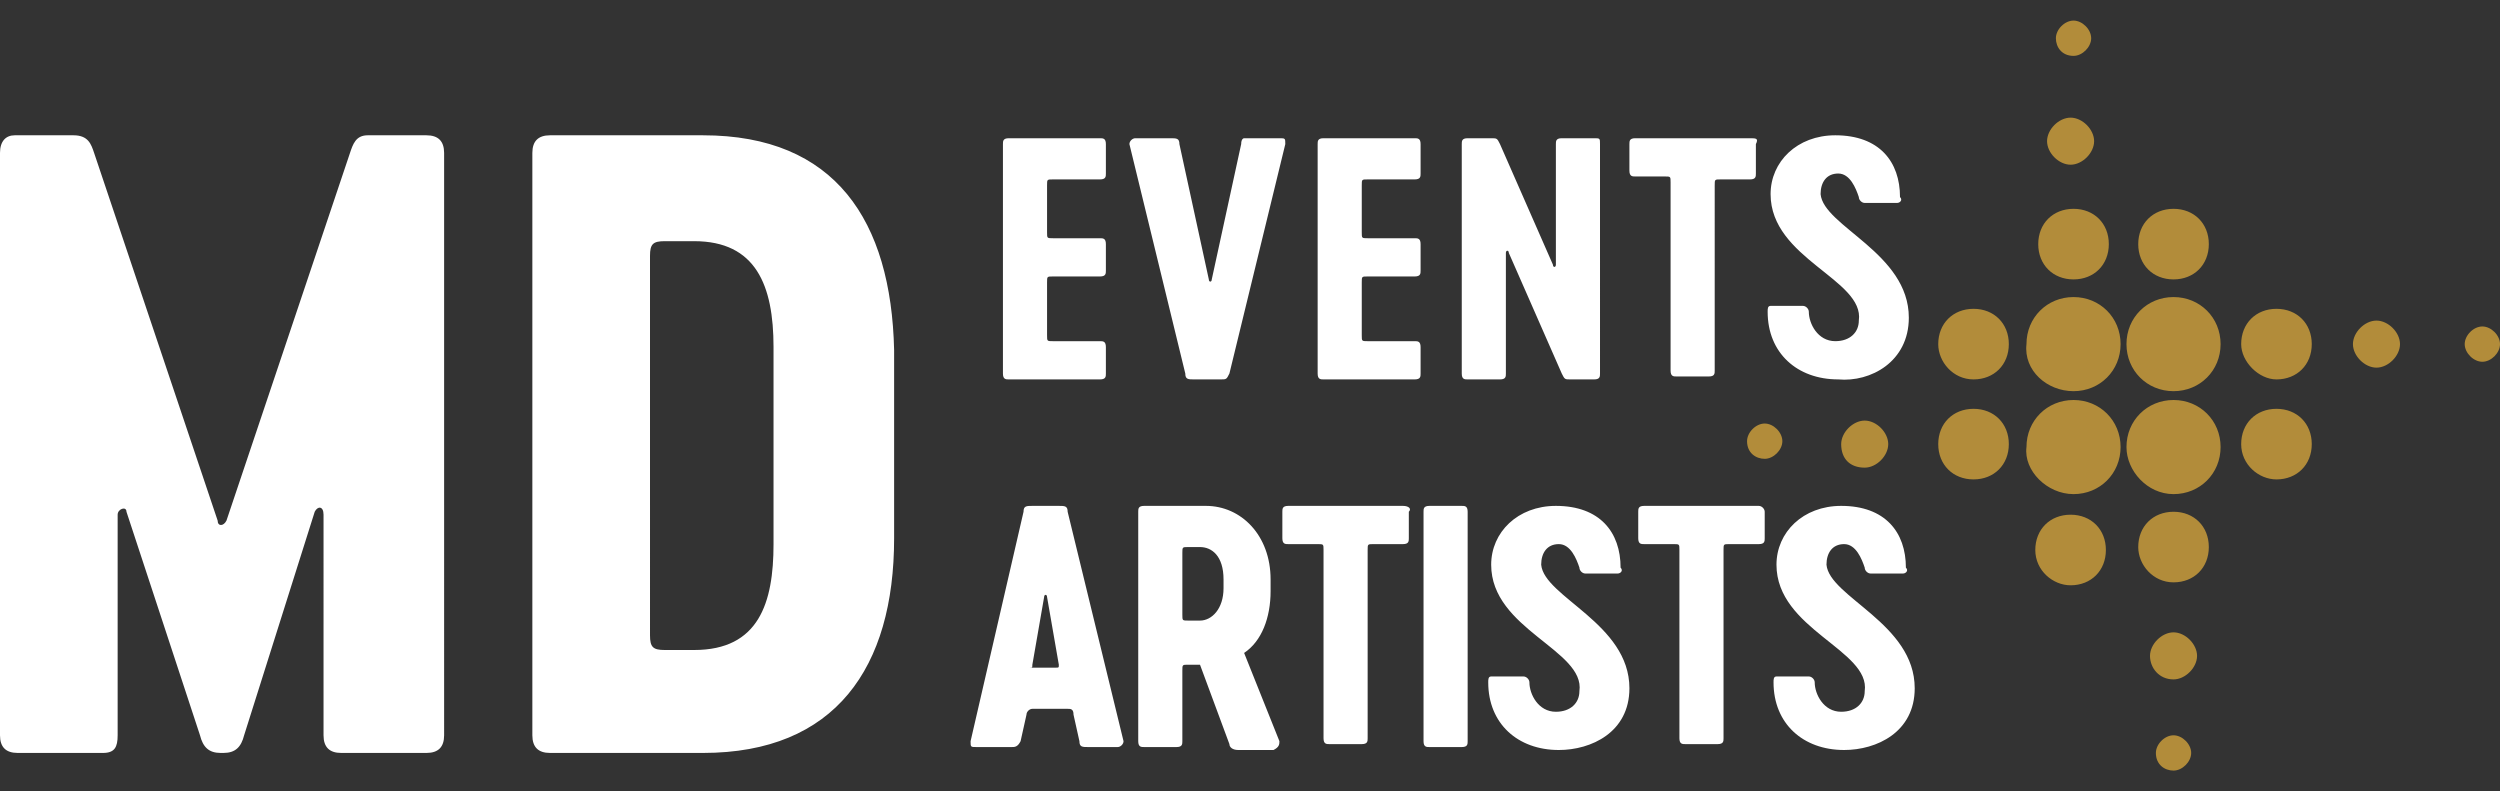
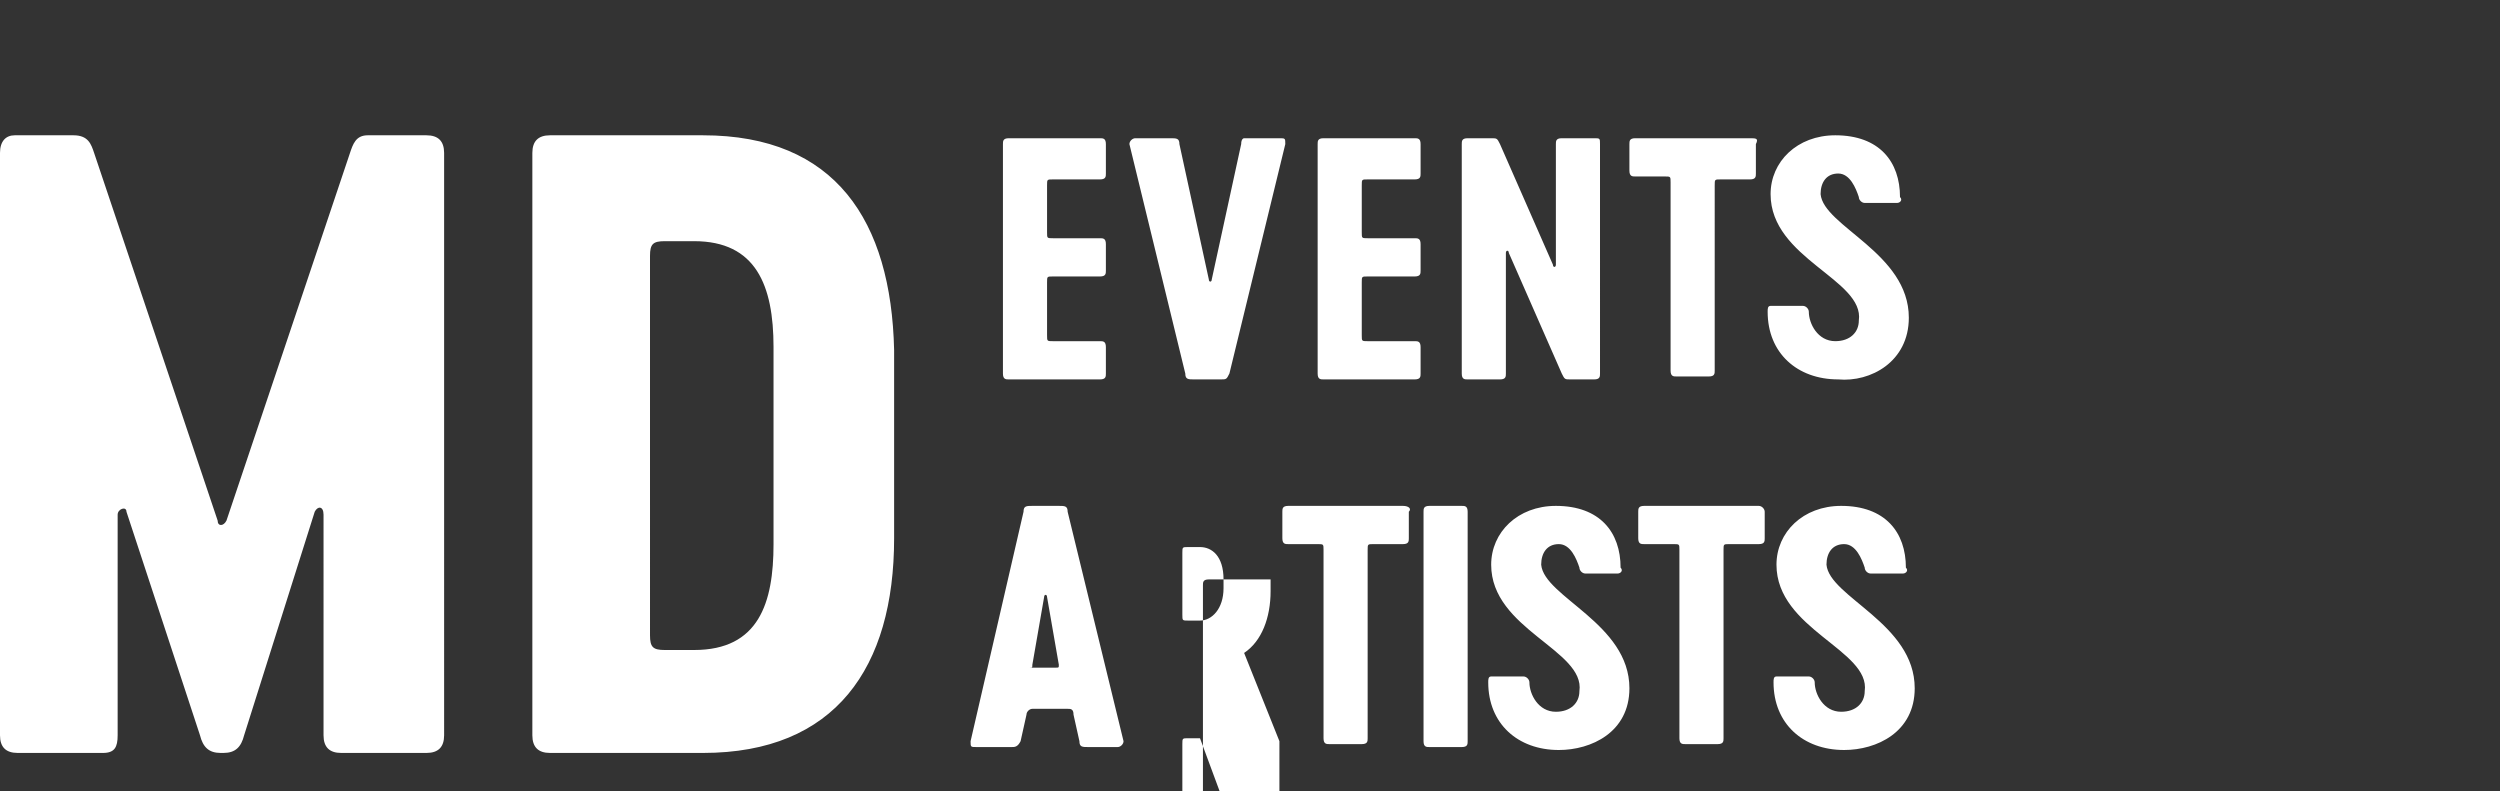
<svg xmlns="http://www.w3.org/2000/svg" version="1.1" id="Ebene_1" x="0" y="0" viewBox="0 0 85 26.9" xml:space="preserve">
  <rect x="0" y="0" width="85" height="26.9" fill="#333333" stroke="none" />
  <style>.st0{fill:#b28c3a}.st1{fill:#fff}</style>
-   <path class="st0" d="M70.5 13.3c.9 0 1.6-.7 1.6-1.6 0-.9-.7-1.6-1.6-1.6-.9 0-1.6.7-1.6 1.6-.1.9.7 1.6 1.6 1.6zM73.9 13.3c.9 0 1.6-.7 1.6-1.6 0-.9-.7-1.6-1.6-1.6-.9 0-1.6.7-1.6 1.6 0 .9.7 1.6 1.6 1.6zM77.4 12.9c.7 0 1.2-.5 1.2-1.2s-.5-1.2-1.2-1.2-1.2.5-1.2 1.2c0 .6.6 1.2 1.2 1.2zM67.1 12.9c.7 0 1.2-.5 1.2-1.2s-.5-1.2-1.2-1.2-1.2.5-1.2 1.2c0 .6.5 1.2 1.2 1.2zM73.9 9.5c.7 0 1.2-.5 1.2-1.2s-.5-1.2-1.2-1.2-1.2.5-1.2 1.2.5 1.2 1.2 1.2zM70.5 9.5c.7 0 1.2-.5 1.2-1.2s-.5-1.2-1.2-1.2-1.2.5-1.2 1.2.5 1.2 1.2 1.2zM77.4 16.3c.7 0 1.2-.5 1.2-1.2s-.5-1.2-1.2-1.2-1.2.5-1.2 1.2.6 1.2 1.2 1.2zM70.5 16.8c.9 0 1.6-.7 1.6-1.6 0-.9-.7-1.6-1.6-1.6-.9 0-1.6.7-1.6 1.6-.1.8.7 1.6 1.6 1.6zM73.9 16.8c.9 0 1.6-.7 1.6-1.6 0-.9-.7-1.6-1.6-1.6-.9 0-1.6.7-1.6 1.6 0 .8.7 1.6 1.6 1.6zM67.1 16.3c.7 0 1.2-.5 1.2-1.2s-.5-1.2-1.2-1.2-1.2.5-1.2 1.2.5 1.2 1.2 1.2zM70.4 19.9c.7 0 1.2-.5 1.2-1.2s-.5-1.2-1.2-1.2-1.2.5-1.2 1.2.6 1.2 1.2 1.2zM73.9 19.8c.7 0 1.2-.5 1.2-1.2s-.5-1.2-1.2-1.2-1.2.5-1.2 1.2c0 .6.5 1.2 1.2 1.2zM80.8 12.5c.4 0 .8-.4.8-.8s-.4-.8-.8-.8-.8.4-.8.8.4.8.8.8zM70.4 5.6c.4 0 .8-.4.8-.8s-.4-.8-.8-.8-.8.4-.8.8.4.8.8.8zM73.9 23.1c.4 0 .8-.4.8-.8s-.4-.8-.8-.8-.8.4-.8.8.3.8.8.8zM63.4 15.9c.4 0 .8-.4.8-.8s-.4-.8-.8-.8-.8.4-.8.8c0 .5.3.8.8.8zM70.5 1.9c.3 0 .6-.3.6-.6s-.3-.6-.6-.6-.6.3-.6.6.2.6.6.6zM84.4 12.3c.3 0 .6-.3.6-.6s-.3-.6-.6-.6-.6.3-.6.6.3.6.6.6zM60 15.6c.3 0 .6-.3.6-.6s-.3-.6-.6-.6-.6.3-.6.6c0 .4.3.6.6.6zM73.9 26.2c.3 0 .6-.3.6-.6s-.3-.6-.6-.6-.6.3-.6.6c0 .4.3.6.6.6z" />
-   <path class="st1" d="M.6 25.6h2.9c.4 0 .5-.2.5-.6v-7.5c0-.2.3-.3.3-.1L6.8 25c.1.4.3.6.7.6h.1c.4 0 .6-.2.7-.6l2.4-7.6c.1-.2.3-.2.3.1V25c0 .4.2.6.6.6h2.9c.4 0 .6-.2.6-.6V5.2c0-.4-.2-.6-.6-.6h-2c-.4 0-.5.3-.6.6L7.7 17.7c-.1.2-.3.2-.3 0L3.2 5.2c-.1-.3-.2-.6-.7-.6h-2c-.3 0-.5.2-.5.6V25c0 .4.2.6.6.6zm23.3-21h-5.2c-.4 0-.6.2-.6.6V25c0 .4.2.6.6.6h5.2c4.5 0 6.5-2.9 6.5-7.3v-6.4c-.1-4.4-2-7.3-6.5-7.3zm2.4 13.9c0 2-.5 3.6-2.7 3.6h-1c-.4 0-.5-.1-.5-.5V8.7c0-.4.1-.5.5-.5h1c2.1 0 2.7 1.5 2.7 3.6v6.7zM33 25.2c0 .2 0 .2.2.2h1.2c.1 0 .2 0 .3-.2l.2-.9c0-.1.1-.2.2-.2h1.2c.1 0 .2 0 .2.2l.2.9c0 .2.1.2.3.2h1c.1 0 .2-.1.2-.2l-1.9-7.8c0-.2-.1-.2-.3-.2h-.9c-.2 0-.3 0-.3.2L33 25.2zm2.1-2.6.4-2.3c0-.1.1-.1.1 0l.4 2.3c0 .1 0 .1-.1.1H35c.1 0 .1 0 .1-.1zm8.4 2.6-1.2-3c.6-.4.9-1.2.9-2.1v-.4c0-1.5-1-2.5-2.2-2.5h-2.1c-.2 0-.2.1-.2.2v7.8c0 .2.1.2.2.2H40c.2 0 .2-.1.2-.2v-2.4c0-.2 0-.2.2-.2h.4l1 2.7c0 .1.1.2.3.2h1.2c.2-.1.2-.2.2-.3zm-3.3-4.3v-2.1c0-.2 0-.2.2-.2h.4c.4 0 .8.3.8 1.1v.3c0 .7-.4 1.1-.8 1.1h-.4c-.2 0-.2 0-.2-.2zm7.5-3.7h-3.9c-.2 0-.2.1-.2.2v.9c0 .2.1.2.2.2h1c.2 0 .2 0 .2.2v6.4c0 .2.1.2.2.2h1.1c.2 0 .2-.1.2-.2v-6.4c0-.2 0-.2.2-.2h1c.2 0 .2-.1.2-.2v-.9c.1-.1 0-.2-.2-.2zm.7 8c0 .2.1.2.2.2h1.1c.2 0 .2-.1.2-.2v-7.8c0-.2-.1-.2-.2-.2h-1.1c-.2 0-.2.1-.2.2v7.8zm7-1.8c0-2.2-2.9-3.1-3-4.2 0-.4.2-.7.6-.7.4 0 .6.5.7.8 0 .1.1.2.2.2H55c.1 0 .2-.1.1-.2 0-1.2-.7-2.1-2.2-2.1-1.3 0-2.2.9-2.2 2 0 2.2 3.2 2.9 3 4.3 0 .4-.3.7-.8.7-.6 0-.9-.6-.9-1 0-.1-.1-.2-.2-.2h-1.1c-.1 0-.1.1-.1.2 0 1.4 1 2.3 2.4 2.3 1.1 0 2.4-.6 2.4-2.1zm4.4-6.2h-3.9c-.2 0-.2.1-.2.2v.9c0 .2.1.2.2.2h1c.2 0 .2 0 .2.2v6.4c0 .2.1.2.2.2h1.1c.2 0 .2-.1.2-.2v-6.4c0-.2 0-.2.2-.2h1c.2 0 .2-.1.2-.2v-.9c0-.1-.1-.2-.2-.2zm5.3 6.2c0-2.2-2.9-3.1-3-4.2 0-.4.2-.7.6-.7.4 0 .6.5.7.8 0 .1.1.2.2.2h1.1c.1 0 .2-.1.1-.2 0-1.2-.7-2.1-2.2-2.1-1.3 0-2.2.9-2.2 2 0 2.2 3.2 2.9 3 4.3 0 .4-.3.7-.8.7-.6 0-.9-.6-.9-1 0-.1-.1-.2-.2-.2h-1.1c-.1 0-.1.1-.1.2 0 1.4 1 2.3 2.4 2.3 1.1 0 2.4-.6 2.4-2.1zM35.6 6.3c0-.2 0-.2.2-.2h1.6c.2 0 .2-.1.2-.2v-1c0-.2-.1-.2-.2-.2h-3.1c-.2 0-.2.1-.2.2v7.8c0 .2.1.2.2.2h3.1c.2 0 .2-.1.2-.2v-.9c0-.2-.1-.2-.2-.2h-1.6c-.2 0-.2 0-.2-.2V9.6c0-.2 0-.2.2-.2h1.6c.2 0 .2-.1.2-.2v-.9c0-.2-.1-.2-.2-.2h-1.6c-.2 0-.2 0-.2-.2V6.3zm6.6-1.4-1 4.6c0 .1-.1.1-.1 0l-1-4.6c0-.2-.1-.2-.3-.2h-1.2c-.1 0-.2.1-.2.2l1.9 7.8c0 .2.1.2.3.2h.9c.2 0 .2 0 .3-.2l1.9-7.8c0-.2 0-.2-.2-.2h-1.2s-.1 0-.1.2zm4.1 1.4c0-.2 0-.2.2-.2h1.6c.2 0 .2-.1.2-.2v-1c0-.2-.1-.2-.2-.2H45c-.2 0-.2.1-.2.2v7.8c0 .2.1.2.2.2h3.1c.2 0 .2-.1.2-.2v-.9c0-.2-.1-.2-.2-.2h-1.6c-.2 0-.2 0-.2-.2V9.6c0-.2 0-.2.2-.2h1.6c.2 0 .2-.1.2-.2v-.9c0-.2-.1-.2-.2-.2h-1.6c-.2 0-.2 0-.2-.2V6.3zm7.9-1.6h-1.1c-.2 0-.2.1-.2.2V9c0 .1-.1.1-.1 0L51 4.9c-.1-.2-.1-.2-.3-.2h-.8c-.2 0-.2.1-.2.2v7.8c0 .2.1.2.2.2H51c.2 0 .2-.1.2-.2V8.6c0-.1.1-.1.1 0l1.8 4.1c.1.2.1.2.3.2h.8c.2 0 .2-.1.2-.2V4.9c0-.2 0-.2-.2-.2zm5.3 0h-3.9c-.2 0-.2.1-.2.2v.9c0 .2.1.2.2.2h1c.2 0 .2 0 .2.2v6.4c0 .2.1.2.2.2h1.1c.2 0 .2-.1.2-.2V6.3c0-.2 0-.2.2-.2h1c.2 0 .2-.1.2-.2v-1c.1-.2 0-.2-.2-.2zm5.4 6.1c0-2.2-2.9-3.1-3-4.2 0-.4.2-.7.6-.7.4 0 .6.5.7.8 0 .1.1.2.2.2h1.1c.1 0 .2-.1.1-.2 0-1.2-.7-2.1-2.2-2.1-1.3 0-2.2.9-2.2 2 0 2.2 3.2 2.9 3 4.3 0 .4-.3.7-.8.7-.6 0-.9-.6-.9-1 0-.1-.1-.2-.2-.2h-1.1c-.1 0-.1.1-.1.2 0 1.4 1 2.3 2.4 2.3 1.1.1 2.4-.6 2.4-2.1z" />
+   <path class="st1" d="M.6 25.6h2.9c.4 0 .5-.2.5-.6v-7.5c0-.2.3-.3.3-.1L6.8 25c.1.4.3.6.7.6h.1c.4 0 .6-.2.7-.6l2.4-7.6c.1-.2.3-.2.3.1V25c0 .4.2.6.6.6h2.9c.4 0 .6-.2.6-.6V5.2c0-.4-.2-.6-.6-.6h-2c-.4 0-.5.3-.6.6L7.7 17.7c-.1.2-.3.2-.3 0L3.2 5.2c-.1-.3-.2-.6-.7-.6h-2c-.3 0-.5.2-.5.6V25c0 .4.2.6.6.6zm23.3-21h-5.2c-.4 0-.6.2-.6.6V25c0 .4.2.6.6.6h5.2c4.5 0 6.5-2.9 6.5-7.3v-6.4c-.1-4.4-2-7.3-6.5-7.3zm2.4 13.9c0 2-.5 3.6-2.7 3.6h-1c-.4 0-.5-.1-.5-.5V8.7c0-.4.1-.5.5-.5h1c2.1 0 2.7 1.5 2.7 3.6v6.7zM33 25.2c0 .2 0 .2.2.2h1.2c.1 0 .2 0 .3-.2l.2-.9c0-.1.1-.2.2-.2h1.2c.1 0 .2 0 .2.2l.2.9c0 .2.1.2.3.2h1c.1 0 .2-.1.2-.2l-1.9-7.8c0-.2-.1-.2-.3-.2h-.9c-.2 0-.3 0-.3.2L33 25.2zm2.1-2.6.4-2.3c0-.1.1-.1.1 0l.4 2.3c0 .1 0 .1-.1.1H35c.1 0 .1 0 .1-.1zm8.4 2.6-1.2-3c.6-.4.9-1.2.9-2.1v-.4h-2.1c-.2 0-.2.1-.2.2v7.8c0 .2.1.2.2.2H40c.2 0 .2-.1.2-.2v-2.4c0-.2 0-.2.2-.2h.4l1 2.7c0 .1.1.2.3.2h1.2c.2-.1.2-.2.2-.3zm-3.3-4.3v-2.1c0-.2 0-.2.2-.2h.4c.4 0 .8.3.8 1.1v.3c0 .7-.4 1.1-.8 1.1h-.4c-.2 0-.2 0-.2-.2zm7.5-3.7h-3.9c-.2 0-.2.1-.2.2v.9c0 .2.1.2.2.2h1c.2 0 .2 0 .2.2v6.4c0 .2.1.2.2.2h1.1c.2 0 .2-.1.2-.2v-6.4c0-.2 0-.2.2-.2h1c.2 0 .2-.1.2-.2v-.9c.1-.1 0-.2-.2-.2zm.7 8c0 .2.1.2.2.2h1.1c.2 0 .2-.1.2-.2v-7.8c0-.2-.1-.2-.2-.2h-1.1c-.2 0-.2.1-.2.2v7.8zm7-1.8c0-2.2-2.9-3.1-3-4.2 0-.4.2-.7.6-.7.4 0 .6.5.7.8 0 .1.1.2.2.2H55c.1 0 .2-.1.1-.2 0-1.2-.7-2.1-2.2-2.1-1.3 0-2.2.9-2.2 2 0 2.2 3.2 2.9 3 4.3 0 .4-.3.7-.8.7-.6 0-.9-.6-.9-1 0-.1-.1-.2-.2-.2h-1.1c-.1 0-.1.1-.1.2 0 1.4 1 2.3 2.4 2.3 1.1 0 2.4-.6 2.4-2.1zm4.4-6.2h-3.9c-.2 0-.2.1-.2.2v.9c0 .2.1.2.2.2h1c.2 0 .2 0 .2.2v6.4c0 .2.1.2.2.2h1.1c.2 0 .2-.1.2-.2v-6.4c0-.2 0-.2.2-.2h1c.2 0 .2-.1.2-.2v-.9c0-.1-.1-.2-.2-.2zm5.3 6.2c0-2.2-2.9-3.1-3-4.2 0-.4.2-.7.6-.7.4 0 .6.5.7.8 0 .1.1.2.2.2h1.1c.1 0 .2-.1.1-.2 0-1.2-.7-2.1-2.2-2.1-1.3 0-2.2.9-2.2 2 0 2.2 3.2 2.9 3 4.3 0 .4-.3.7-.8.7-.6 0-.9-.6-.9-1 0-.1-.1-.2-.2-.2h-1.1c-.1 0-.1.1-.1.2 0 1.4 1 2.3 2.4 2.3 1.1 0 2.4-.6 2.4-2.1zM35.6 6.3c0-.2 0-.2.2-.2h1.6c.2 0 .2-.1.2-.2v-1c0-.2-.1-.2-.2-.2h-3.1c-.2 0-.2.1-.2.2v7.8c0 .2.1.2.2.2h3.1c.2 0 .2-.1.2-.2v-.9c0-.2-.1-.2-.2-.2h-1.6c-.2 0-.2 0-.2-.2V9.6c0-.2 0-.2.2-.2h1.6c.2 0 .2-.1.2-.2v-.9c0-.2-.1-.2-.2-.2h-1.6c-.2 0-.2 0-.2-.2V6.3zm6.6-1.4-1 4.6c0 .1-.1.1-.1 0l-1-4.6c0-.2-.1-.2-.3-.2h-1.2c-.1 0-.2.1-.2.2l1.9 7.8c0 .2.1.2.3.2h.9c.2 0 .2 0 .3-.2l1.9-7.8c0-.2 0-.2-.2-.2h-1.2s-.1 0-.1.2zm4.1 1.4c0-.2 0-.2.2-.2h1.6c.2 0 .2-.1.2-.2v-1c0-.2-.1-.2-.2-.2H45c-.2 0-.2.1-.2.2v7.8c0 .2.1.2.2.2h3.1c.2 0 .2-.1.2-.2v-.9c0-.2-.1-.2-.2-.2h-1.6c-.2 0-.2 0-.2-.2V9.6c0-.2 0-.2.2-.2h1.6c.2 0 .2-.1.2-.2v-.9c0-.2-.1-.2-.2-.2h-1.6c-.2 0-.2 0-.2-.2V6.3zm7.9-1.6h-1.1c-.2 0-.2.1-.2.2V9c0 .1-.1.1-.1 0L51 4.9c-.1-.2-.1-.2-.3-.2h-.8c-.2 0-.2.1-.2.2v7.8c0 .2.1.2.2.2H51c.2 0 .2-.1.2-.2V8.6c0-.1.1-.1.1 0l1.8 4.1c.1.2.1.2.3.2h.8c.2 0 .2-.1.2-.2V4.9c0-.2 0-.2-.2-.2zm5.3 0h-3.9c-.2 0-.2.1-.2.2v.9c0 .2.1.2.2.2h1c.2 0 .2 0 .2.2v6.4c0 .2.1.2.2.2h1.1c.2 0 .2-.1.2-.2V6.3c0-.2 0-.2.2-.2h1c.2 0 .2-.1.2-.2v-1c.1-.2 0-.2-.2-.2zm5.4 6.1c0-2.2-2.9-3.1-3-4.2 0-.4.2-.7.6-.7.4 0 .6.5.7.8 0 .1.1.2.2.2h1.1c.1 0 .2-.1.1-.2 0-1.2-.7-2.1-2.2-2.1-1.3 0-2.2.9-2.2 2 0 2.2 3.2 2.9 3 4.3 0 .4-.3.7-.8.7-.6 0-.9-.6-.9-1 0-.1-.1-.2-.2-.2h-1.1c-.1 0-.1.1-.1.2 0 1.4 1 2.3 2.4 2.3 1.1.1 2.4-.6 2.4-2.1z" />
</svg>